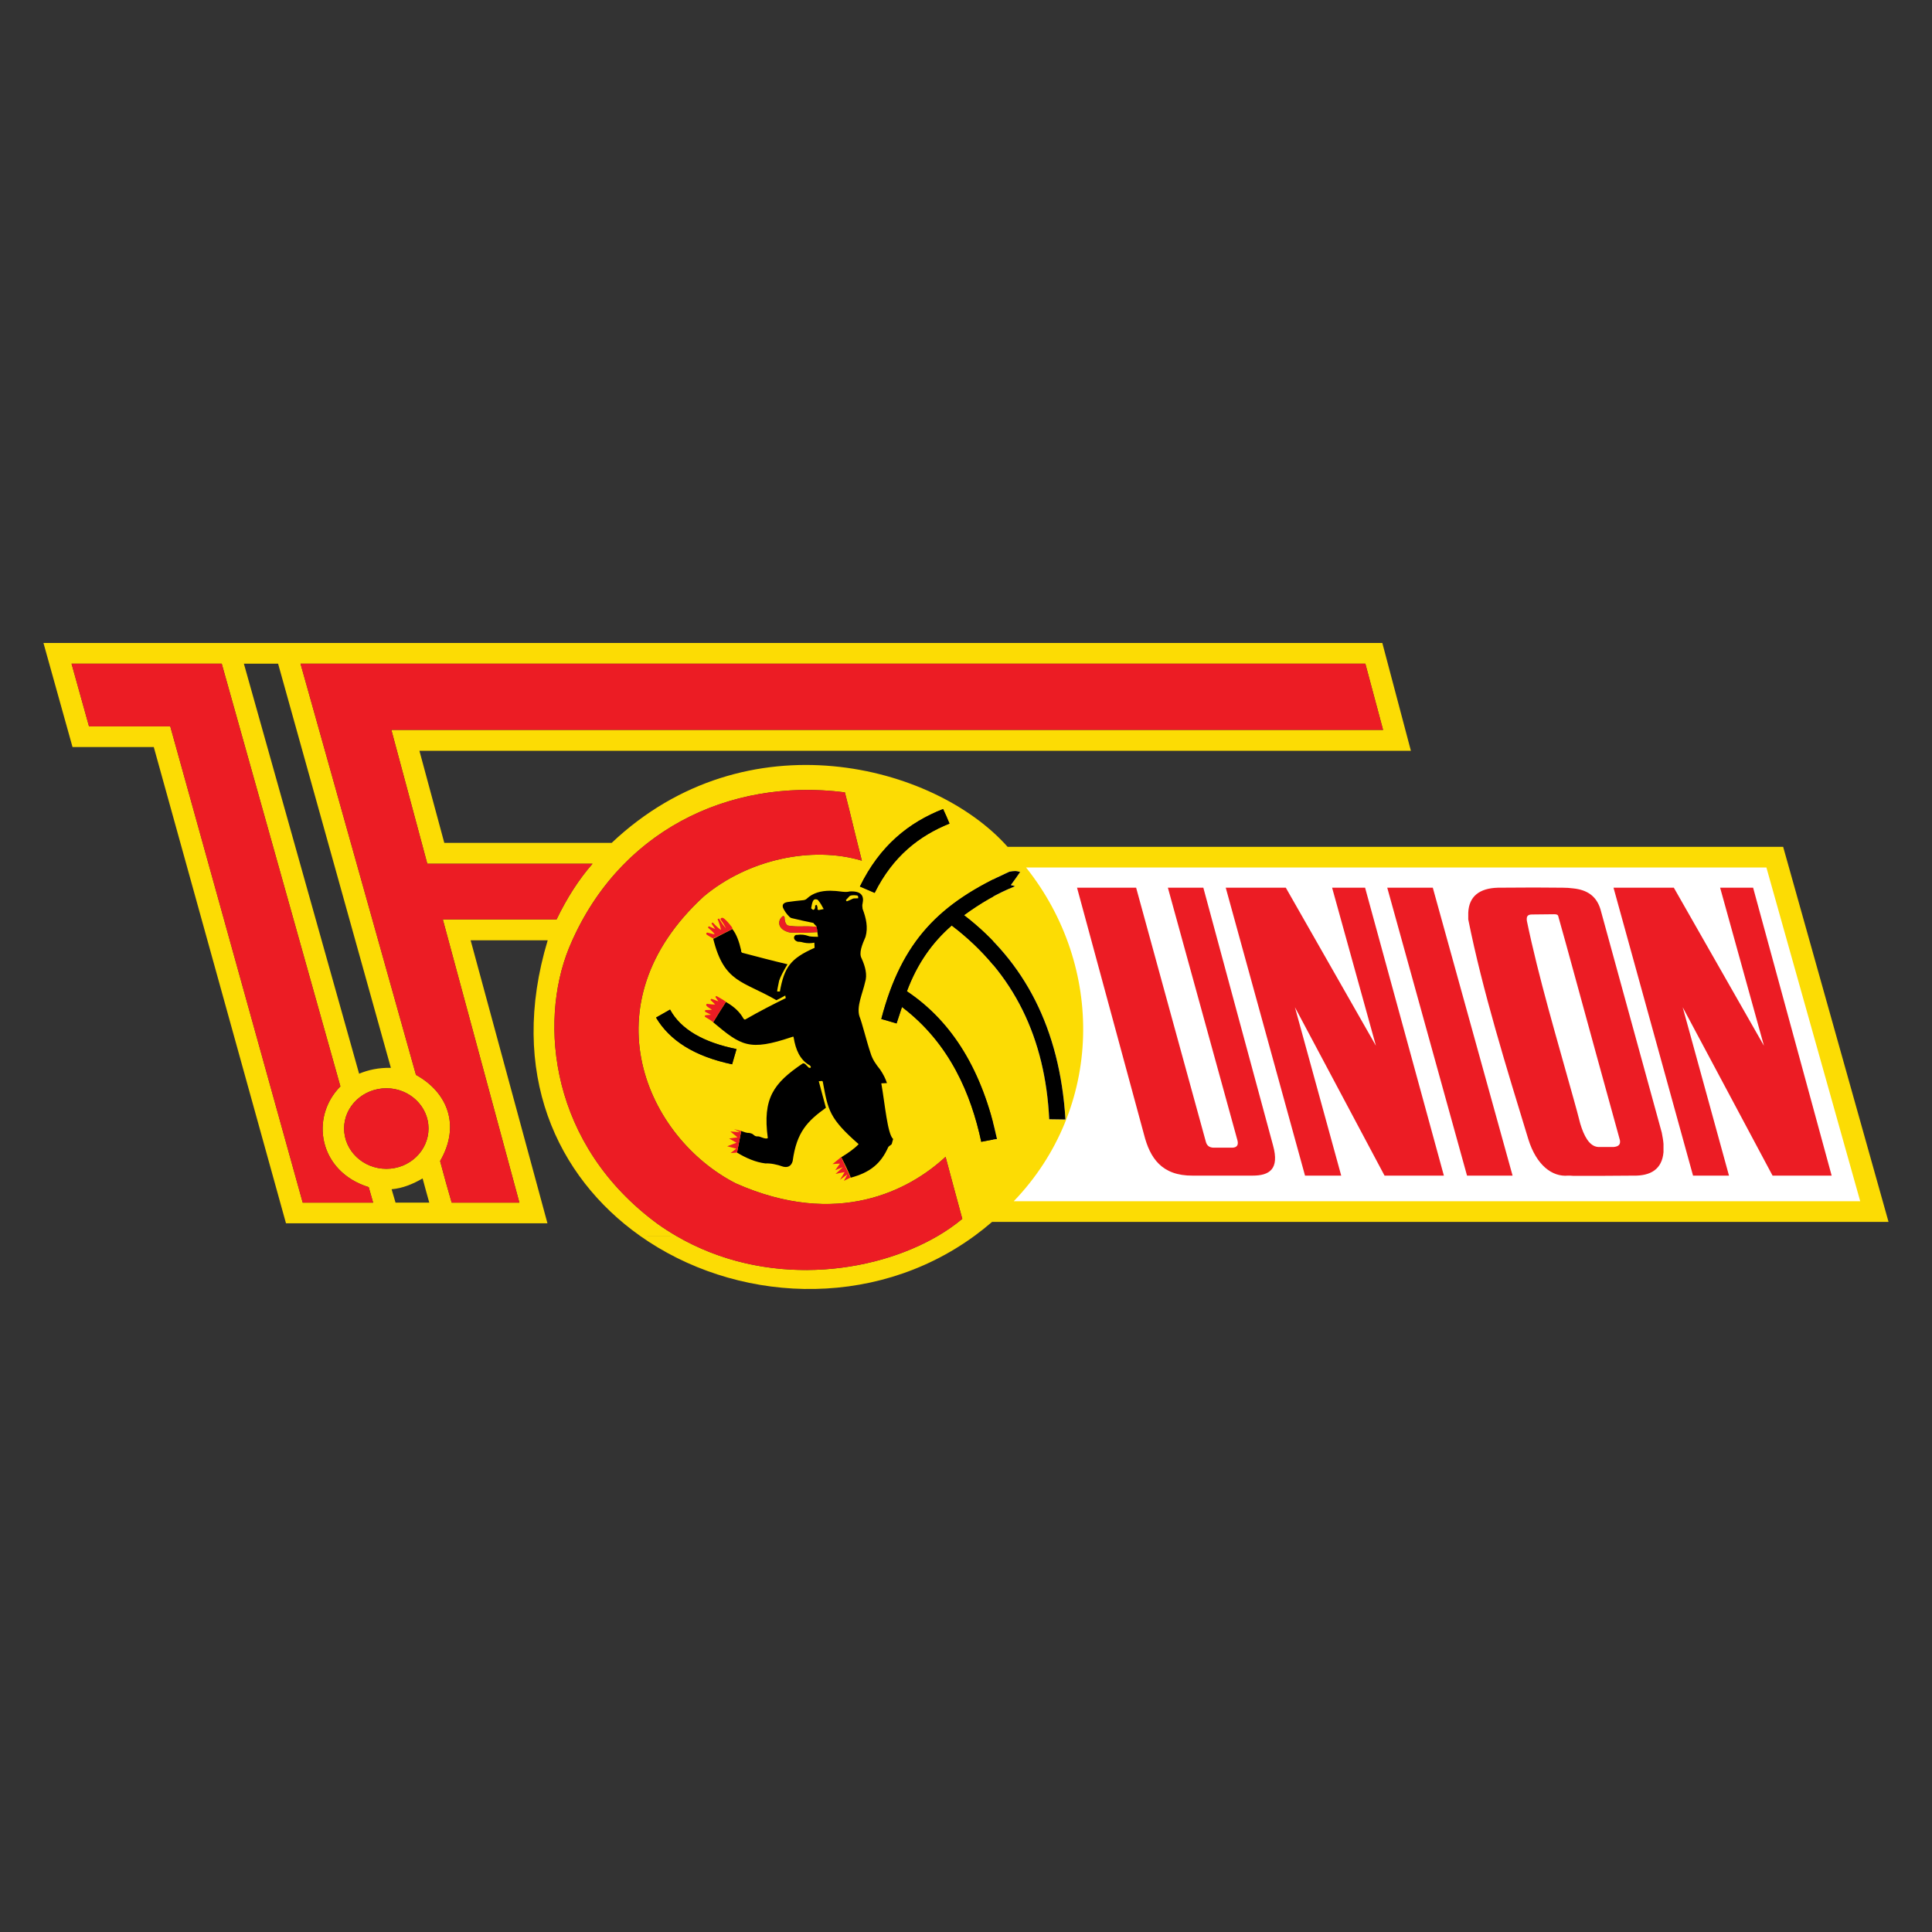
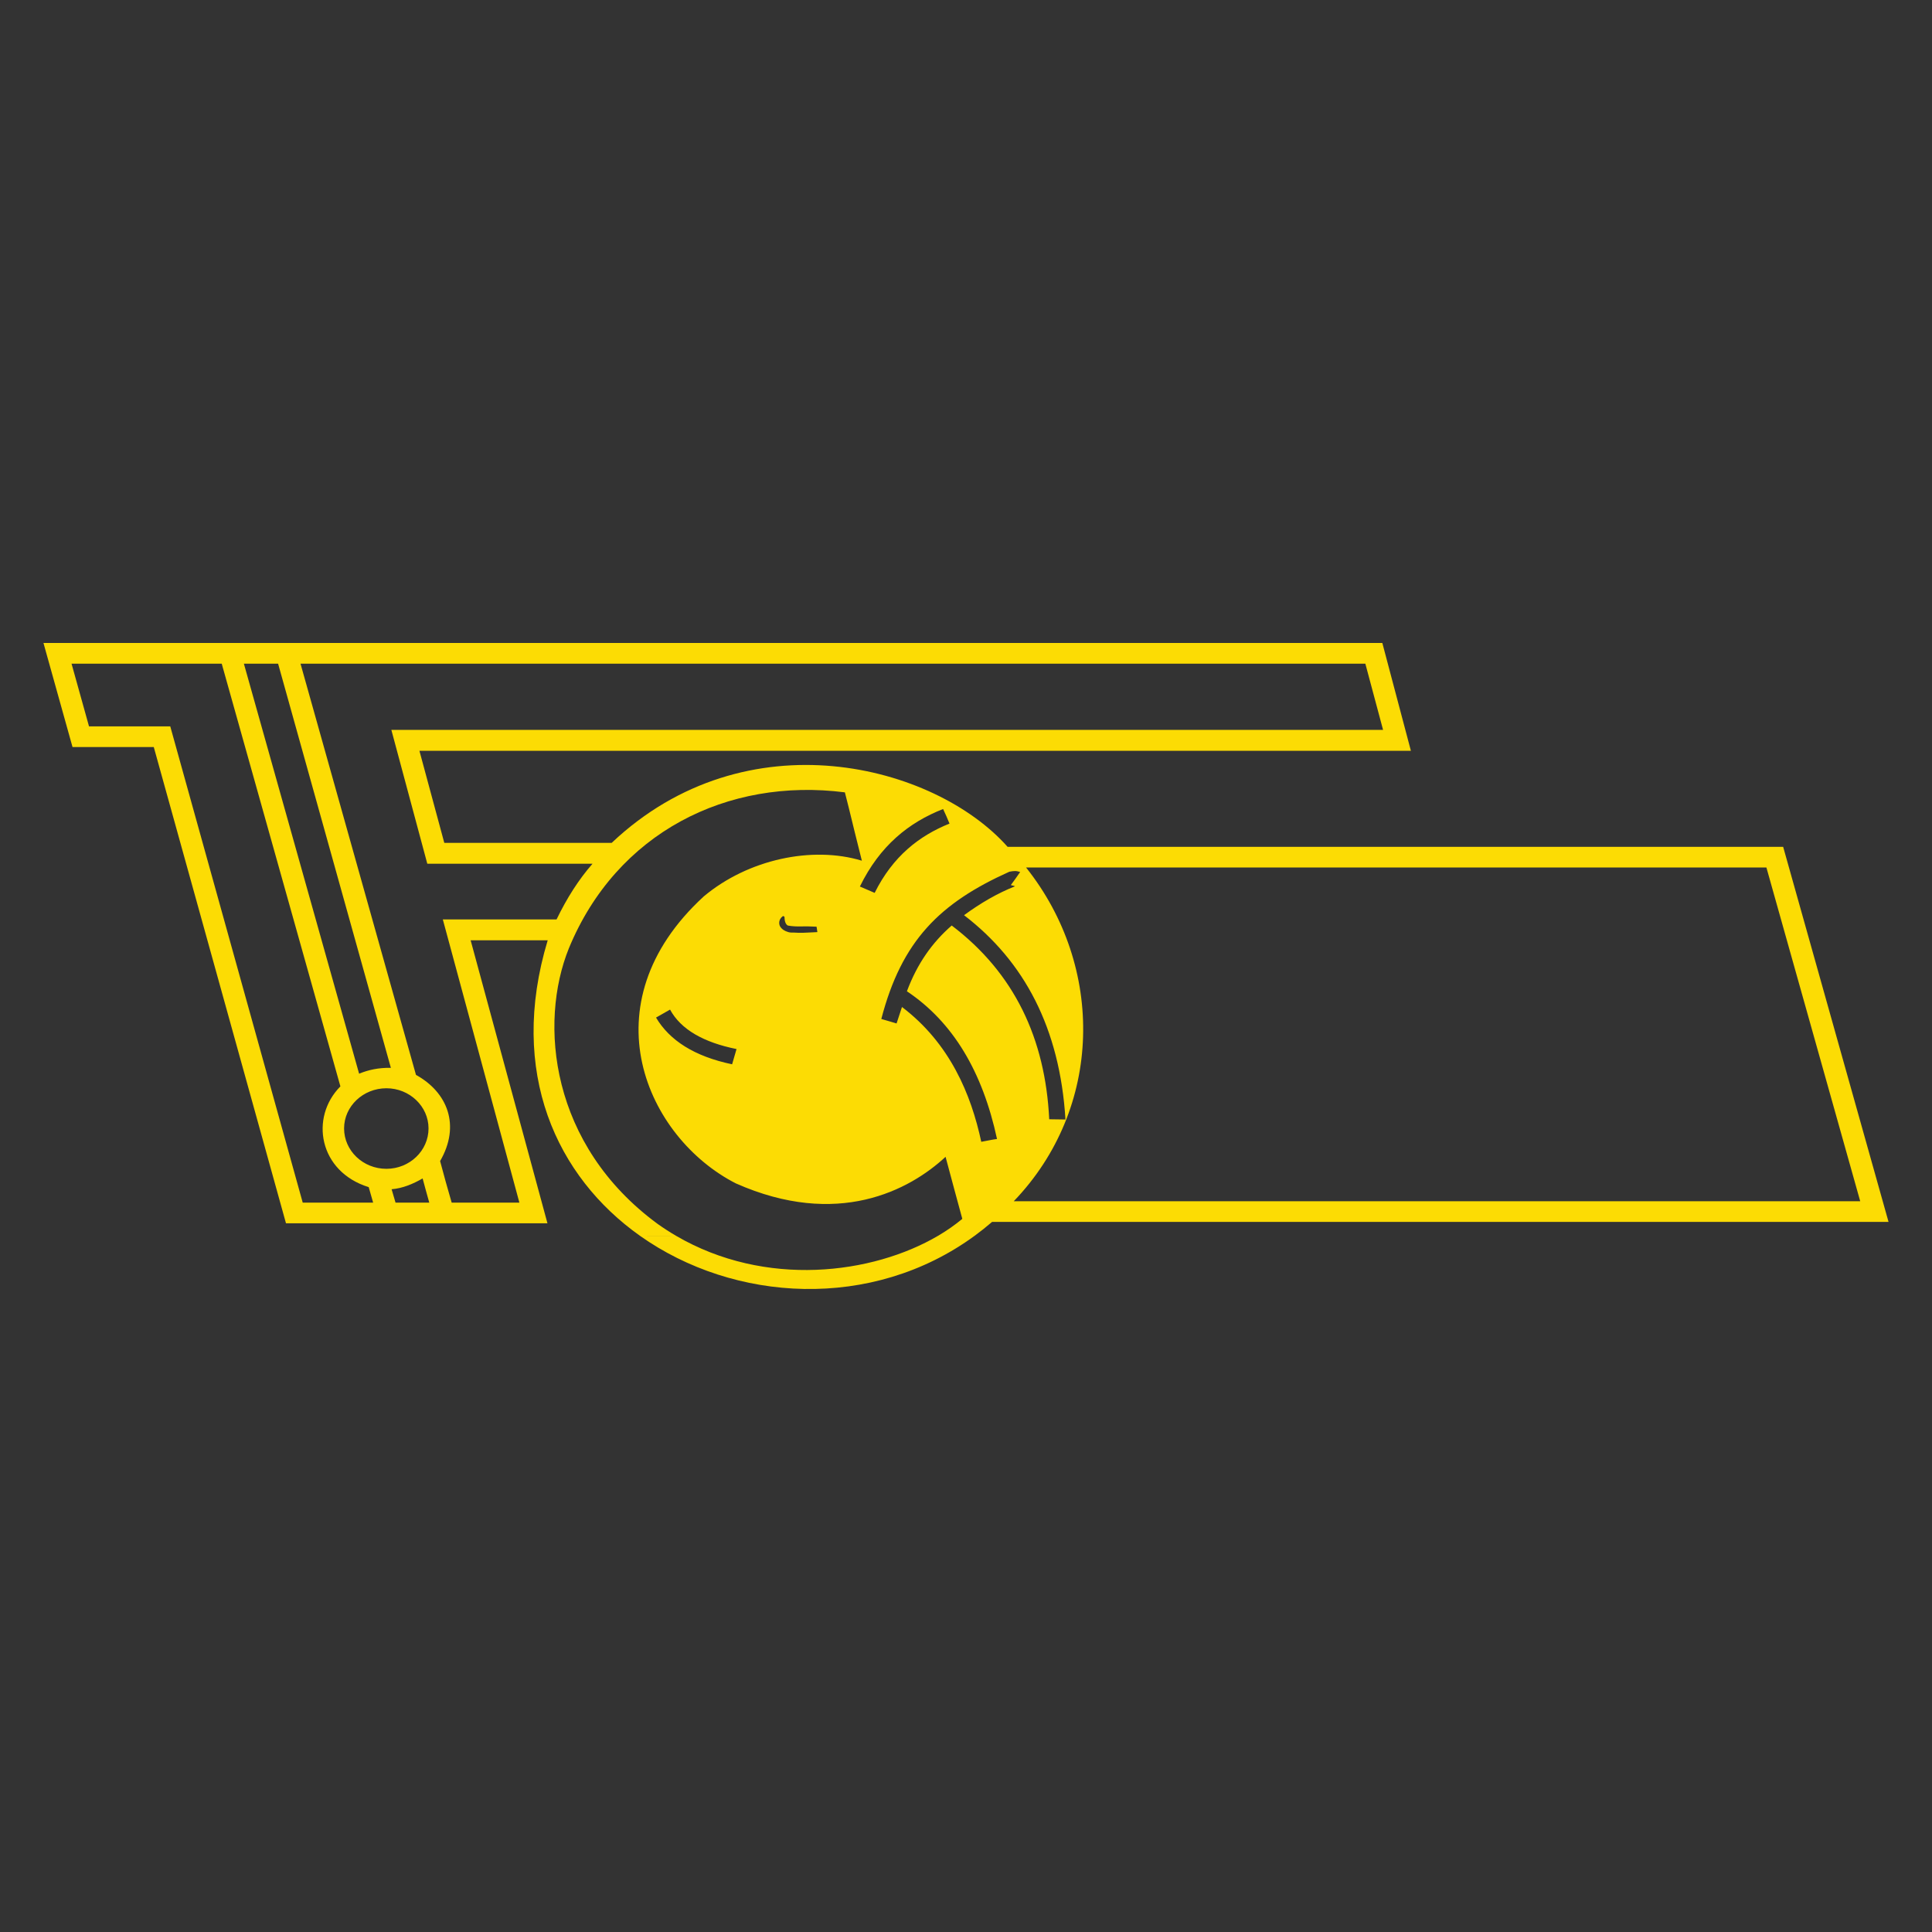
<svg xmlns="http://www.w3.org/2000/svg" version="1.2" baseProfile="tiny" id="Layer_1" x="0px" y="0px" width="800px" height="800px" viewBox="0 0 800 800" xml:space="preserve">
  <rect x="0" y="0" width="800" height="800" fill="#333333" stroke="none" />
  <g>
-     <path fill="#FFFFFF" d="M733.799,356.506H411.277v144.203h363.34L733.799,356.506L733.799,356.506z" />
    <path fill="#FCDC04" d="M584.219,310.883H173.674l10.296,38.121h69.325c55.869-52.805,133.758-32.382,163.934,1.654h321.139   l43.635,155.301H410.807c-2.334,2.013-4.748,3.938-7.234,5.76h-0.01c-42.491,31.105-99.6,27.593-138.572-0.003l14.931-0.005   c37.082,21.651,81.399,15.938,108.521-0.005h0.009c3.676-2.168,7.035-4.514,10.018-7.011c-2.343-8.462-4.585-17.019-6.931-25.678   c-14.987,13.909-44.755,29.662-86.859,10.992c-36.905-18.865-61.986-74.101-13.254-118.833   c18.35-15.367,44.857-21.005,65.451-14.782c-1.059-4.119-2.088-8.245-3.086-12.379l-0.86-3.539   c-0.998-4.134-2.028-8.261-3.086-12.38c-48.629-6.225-94.508,16.629-114.285,64.571c-12.54,31.019-7.748,81.492,36.803,114.164   c2.447,1.738,4.971,3.363,7.562,4.878l-14.933,0.002c-34.444-24.387-54.719-67.595-38.2-122.352h-31.91l31.808,117.181h-108.27   L63.673,309.328H30.027l-12.029-43.079h554.396L584.219,310.883z M163.785,497.984h13.967c-0.917-3.207-1.834-6.612-2.753-10.015   c-4.078,2.33-8.257,4.084-12.845,4.472L163.785,497.984z M91.81,274.807H29.621l7.238,25.965h33.642l54.85,197.213h29.157   c-0.61-2.044-1.221-4.28-1.834-6.417c-20.696-6.419-24.469-28.886-11.725-41.718L91.81,274.807z M565.359,274.807H124.432   l47.814,170.279c13.05,7.192,18.555,20.903,9.992,35.686c1.529,5.837,3.16,11.574,4.791,17.213h28.037l-31.706-117.278h47.101   c4.28-8.848,9.175-16.532,14.884-23.047h-68.407l-14.886-55.43h410.649L565.359,274.807z M731.434,359.216H424.875   c32.727,41.135,31.908,99.678-5.098,138.185h350.496L731.434,359.216z M160.014,450.625c-9.686,0-17.536,7.488-17.536,16.632   c0,9.234,7.85,16.724,17.536,16.724c9.582,0,17.433-7.489,17.433-16.724C177.447,458.113,169.596,450.625,160.014,450.625z    M306.046,472.84l-0.857,4.431C305.491,475.779,305.767,474.31,306.046,472.84z M417.941,360.966   c-28.75,12.933-44.551,28.494-53.012,60.974c2.139,0.581,4.282,1.263,6.321,1.849c0.714-2.239,1.529-4.571,2.242-6.809   c19.879,15.07,28.648,36.273,32.826,55.815c2.346-0.388,4.184-0.872,6.527-1.166c-6.016-27.904-18.25-48.427-37.313-61.163   c4.281-11.476,10.5-20.228,18.552-27.231c26,19.738,38.742,46.871,40.375,80.229c2.24,0,4.484,0.097,6.727,0.097   c-2.344-37.829-17.023-65.446-42.001-84.603c6.935-5.058,13.761-9.045,21.104-11.962c-0.611-0.292-1.125-0.292-1.736-0.486   c1.328-1.847,2.65-3.596,3.877-5.446c-0.715-0.194-1.43-0.389-2.041-0.389C419.678,360.673,418.861,360.772,417.941,360.966   L417.941,360.966z M115.154,274.807h-14.169l47.711,169.788c3.773-1.557,8.054-2.526,13.152-2.429L115.154,274.807z    M271.646,421.354c5.607,9.433,15.803,16.048,31.503,19.352c0.61-2.138,1.222-4.182,1.834-6.319   c-13.559-2.725-23.041-8.072-27.526-16.338C275.521,419.117,273.584,420.283,271.646,421.354z M338.117,383.722   c-2.448-0.098-4.587-0.194-6.321-0.098c-1.835,0-3.671,0-5.606-0.39c-0.815-0.486-1.328-1.653-1.328-3.403   c0-0.292-0.407-0.681-0.814-0.389c-1.632,1.263-1.632,3.11-1.021,4.182c0.714,1.167,1.937,1.944,3.364,2.333   c0.408,0.096,0.815,0.194,1.225,0.194c0.713,0,1.529,0,3.058,0.097c1.325,0,2.651,0,3.873-0.097   c1.499-0.096,2.803-0.098,3.908-0.189l-0.208-1.458C338.196,384.245,338.151,383.984,338.117,383.722L338.117,383.722z    M362.176,369.719c7.545-15.171,18.454-23.633,30.992-28.69c-0.823-2.035-1.707-4.046-2.65-6.029   c-14.17,5.544-26.2,15.171-34.458,32.091L362.176,369.719z" />
-     <path d="M343.828,368.833c0.782,0.005,1.563,0.04,2.343,0.107c1.426,0.097,4.077,0.68,5.606,0.195   c4.793-0.293,6.118,1.751,5.405,4.959c-0.205,0.681-0.103,1.459,0,2.236c1.427,3.792,2.343,7.585,1.222,11.572   c-1.426,3.307-2.854,6.71-1.631,8.946c1.531,3.405,2.448,6.805,1.429,9.917c-1.019,4.569-3.569,9.919-2.345,14.007   c1.121,2.722,3.16,11.087,4.587,15.17c0.815,2.819,2.345,4.862,3.976,6.903c1.326,1.943,2.244,3.791,2.854,5.641   c-0.815,0-1.528,0.1-2.344,0.1c1.528,8.651,2.548,21.002,4.892,23.042c-0.202,0.586-0.306,1.269-0.511,1.851   c0,0.584-1.12,0.872-1.527,1.554c-2.956,6.613-7.238,10.405-15.598,12.645v-0.291c-0.91-2.315-2.418-5.487-3.836-8.197   c2.839-1.743,5.475-3.579,7.2-5.418c-12.234-10.696-12.642-14.102-14.784-25.479c0-0.487-0.202-0.681-0.509-0.681   c-0.178,0-0.355,0.018-0.534,0.04l-0.152,0.018c-0.178,0.022-0.357,0.037-0.536,0.04c1.02,3.696,1.937,7.388,2.957,10.987   c-7.647,5.541-12.133,10.014-13.763,22.074c-0.611,2.236-2.142,2.724-3.874,2.335c-2.752-0.974-5.302-1.46-7.442-1.361   c-3.975-0.486-7.849-2.137-11.723-4.475c0.609-3.016,1.122-5.931,1.732-8.944c1.121,0.385,2.344,0.875,3.161,0.775   c1.121,0.196,1.529,0.388,2.039,0.878c0.407,0.291,0.713,0.682,1.938,0.582c0.61,0,3.059,1.361,3.873,0.68   c-2.242-16.531,2.446-22.754,14.374-30.829c0.409-0.193,0.612-0.094,1.122,0.197c0.511,0.485,0.917,0.972,1.428,1.459   c1.018,0.393,1.122-0.293,0.51-0.875c-4.181-2.332-5.914-6.613-6.729-11.572c-0.103-0.194,0.103-0.584-0.815-0.194   c-17.637,5.934-20.9,3.598-32.521-6.128l2.979-4.848c0.751-1.186,1.514-2.371,2.294-3.57c3.927,2.223,5.949,4.545,7.267,6.861   c0.407,0.585,0.715,0.487,1.121,0.197c5.403-3.11,10.908-5.933,16.415-8.654c-0.105-0.391-0.205-0.778-0.205-1.071   c-1.224,0.681-2.447,1.362-3.671,1.944c-13.847-8.063-21.698-7.101-26.186-25.514c0.108,0.029,0.251,0.007,0.393-0.061   c2.441-1.304,4.709-2.437,7.224-3.724l0.321-0.166c1.733,2.138,2.854,5.351,3.671,8.947c-0.205,0.291,0.204,0.777,0.407,0.874   c6.32,1.655,12.54,3.308,18.758,4.765c-1.732,2.824-2.956,5.252-3.467,6.806c-0.405,2.043-0.814,3.794-0.814,4.475h1.122   c1.834-10.016,4.28-13.614,14.374-18.086c0-0.681-0.103-1.459-0.103-2.141c-1.412,0.294-2.87,0.294-4.282,0   c-0.712-0.194-1.427-0.389-2.548-0.389c-2.447-0.777-1.63-3.014-0.408-2.819c2.039-0.293,3.466,0,4.587,0.388   c0.511,0.293,2.142,0.39,4.18,0.39l-0.272-1.94c0-0.456-0.111-0.951-0.209-1.458l-0.13-0.881c-0.407-0.487-1.019-0.974-1.325-1.459   c-3.058-0.584-5.811-1.264-8.767-1.944c-0.426-0.072-0.819-0.276-1.123-0.583c-1.223-1.167-2.04-2.432-2.65-3.695   c-0.51-1.362,0.204-2.142,1.834-2.432c2.142-0.292,4.384-0.583,6.628-0.78c0.611-0.096,1.02-0.291,1.325-0.582   c2.592-2.473,6.008-3.309,9.685-3.317H343.828z M417.941,360.966c0.92-0.194,1.736-0.292,2.447-0.292   c0.611,0,1.326,0.195,2.041,0.389c-1.227,1.85-2.549,3.599-3.877,5.446c0.611,0.194,1.125,0.194,1.736,0.486   c-7.344,2.917-14.17,6.904-21.104,11.962c24.978,19.157,39.657,46.773,42.001,84.603c-2.242,0-4.486-0.097-6.727-0.097   c-1.633-33.357-14.375-60.49-40.375-80.229c-8.052,7.003-14.271,15.755-18.552,27.231c19.063,12.736,31.298,33.259,37.313,61.163   c-2.344,0.294-4.18,0.778-6.527,1.166c-4.178-19.542-12.946-40.745-32.826-55.815c-0.713,2.237-1.528,4.569-2.242,6.809   c-2.039-0.586-4.182-1.268-6.321-1.849C373.391,389.459,389.192,373.899,417.941,360.966L417.941,360.966z M271.646,421.354   c1.938-1.071,3.875-2.237,5.811-3.306c4.485,8.266,13.967,13.613,27.526,16.338c-0.612,2.138-1.224,4.182-1.834,6.319   C287.449,437.402,277.253,430.787,271.646,421.354z M341.074,376.428c-0.713-1.363-1.429-2.626-2.346-3.695   c-0.408-0.486-1.529-0.486-1.835,0c-0.509,0.583-0.713,1.749-0.916,2.917c-0.104,0.181-0.104,0.404,0,0.586   c0.203,0.095,0.304,0.291,0.509,0.388c0.204,0.195,0.407,0.095,0.612,0c0.408-0.388,0.51-0.974,0.408-1.653l0.61-0.292   c0.204,0.194,0.307,0.68,0.407,1.166v0.486c-0.1,0.292,0.204,0.488,0.612,0.488C339.749,376.718,340.36,376.526,341.074,376.428z    M350.657,373.218c0.815-0.291,1.63-0.681,2.446-1.069c0.103-0.099,0.612-0.194,2.244-0.194v-0.488c0-0.486-0.202-0.582-0.51-0.681   c-0.306,0-0.713-0.097-1.121-0.097c-0.917,0-1.732,0.097-2.038,0.487c-0.511,0.583-1.02,1.069-1.429,1.555   C350.351,372.927,350.556,373.122,350.657,373.218z M362.176,369.719l-6.116-2.628c8.257-16.919,20.287-26.547,34.458-32.091   c0.943,1.983,1.827,3.994,2.65,6.029C380.63,346.086,369.721,354.548,362.176,369.719z" />
-     <path fill="#EC1C24" d="M334.574,327.092c5.039,0.015,10.138,0.348,15.267,1.004c1.06,4.12,2.09,8.246,3.088,12.38l0.86,3.539   c0.998,4.134,2.028,8.26,3.086,12.379c-20.593-6.223-47.101-0.584-65.451,14.782c-48.731,44.733-23.651,99.968,13.254,118.833   c42.104,18.67,71.872,2.917,86.859-10.992c2.346,8.659,4.588,17.216,6.931,25.678c-26.505,22.171-82.78,32.869-126.109,2.136   c-44.551-32.672-49.343-83.146-36.803-114.164c17.615-42.699,55.932-65.497,98.457-65.576H334.574L334.574,327.092z    M154.507,497.984h-29.157l-54.85-197.213H36.859l-7.238-25.965H91.81l49.139,175.043c-12.744,12.832-8.972,35.299,11.725,41.718   C153.286,493.704,153.897,495.94,154.507,497.984L154.507,497.984z M572.699,302.229H162.05l14.886,55.43h68.407   c-5.709,6.516-10.604,14.198-14.884,23.047h-47.101l31.706,117.278h-28.037c-1.63-5.639-3.261-11.376-4.791-17.213   c8.563-14.782,3.058-28.493-9.992-35.686l-47.814-170.279h440.928L572.699,302.229z M348.313,479.118   c1.314,2.898,2.531,5.7,3.846,8.499c-0.993,0.545-1.911,0.936-2.725,1.323c0.51-0.875,1.018-1.75,1.426-2.626   c-1.02,0.682-2.039,1.457-3.058,2.238c0.712-1.072,1.325-2.139,1.937-3.213c-1.225,0.197-2.55,0.49-3.771,0.778   c1.02-0.97,2.037-1.845,3.058-2.819c-1.121,0.391-2.14,0.875-3.161,1.266c0.612-0.972,1.325-1.849,1.938-2.723   c-1.02,0-2.141,0.096-3.059,0.192C345.913,481.04,347.104,480.064,348.313,479.118z M635.93,367.506   c3.836,0.006,7.521,0.03,11.09,0.072c1.5-0.003,2.998,0.094,4.484,0.291c5.404,0.583,9.482,2.917,11.215,8.656l25.389,92.479   c0.305,1.656,0.613,3.21,0.711,4.667v3.405c-0.609,7-5.199,9.919-12.643,9.726c-8.154,0.094-16.313,0.094-24.672,0.094   c-0.713-0.094-1.527-0.094-2.242-0.094c-6.523,0.584-13.049-4.276-16.412-15.074c-8.969-29.367-18.963-61.459-24.875-91.022v-2.82   c0.303-6.612,4.484-10.113,12.338-10.307c4.891-0.048,9.529-0.074,13.963-0.074L635.93,367.506L635.93,367.506z M493.895,486.803   c-12.949,0.094-17.738-7.394-20.186-17.02l-27.73-102.205h24.469c9.58,35.106,19.266,70.112,28.848,105.123   c0.41,1.65,1.428,2.432,3.063,2.525h8.049c1.838-0.094,2.652-1.163,1.838-3.598l-28.648-104.05h14.68   c9.584,35.593,19.271,71.184,28.854,106.676c2.752,9.919-1.527,12.548-8.463,12.548H493.895L493.895,486.803z M555.369,486.803   h-14.986l-32.826-119.224h24.873l37.314,65.446l-18.148-65.446h13.66l32.625,119.224h-24.57l-37.107-69.727L555.369,486.803   L555.369,486.803z M715.938,486.803h-14.885l-32.93-119.224h24.979l37.313,65.446l-18.146-65.446h13.66l32.521,119.224H733.98   l-37.211-69.727L715.938,486.803L715.938,486.803z M626.326,486.803h-18.861l-33.033-119.224h18.859L626.326,486.803z    M160.014,450.625c9.582,0,17.433,7.488,17.433,16.632c0,9.234-7.851,16.724-17.433,16.724c-9.686,0-17.536-7.489-17.536-16.724   C142.478,458.113,150.328,450.625,160.014,450.625z M305.189,477.271l-2.651,0.194l2.344-1.845l-3.772-0.975l3.874-1.46   l-3.057-1.752l3.464-0.483l-2.954-2.43l3.976,0.29l-2.448-1.263l2.957,0.778L305.189,477.271z M651.504,402.004   c-2.037-7.498-4.111-14.985-6.221-22.464c-0.1-0.875-0.914-0.973-1.73-0.973c-2.957,0-6.115,0.099-9.174,0.099   c-1.938,0-2.346,0.875-2.141,2.625c4.893,23.626,12.436,48.815,19.266,73.419c1.02,3.503,1.939,7.098,2.855,10.598   c1.428,4.768,3.67,9.438,7.445,9.631h6.422c2.037-0.193,2.854-1.071,2.545-2.819C664.248,448.587,657.928,425.439,651.504,402.004   L651.504,402.004z M295.299,423.299c-0.409-0.291-0.715-0.581-1.122-0.875c-0.204-0.194-1.529-0.875-2.242-1.362   c-0.205-0.288-0.104-0.582,0.306-0.681c0.713-0.098,1.428-0.098,2.142-0.189c-0.817-0.394-1.632-0.878-2.447-1.268   c0-0.194,0-0.487,0.101-0.682c0.918,0,1.835-0.095,2.753-0.095c-0.716-0.586-1.733-1.071-2.244-1.655   c-0.407-0.681,0.306-0.975,0.612-0.775c1.02,0.095,2.039,0.29,2.957,0.193l-1.938-1.85c0.1-0.193,0.306-0.388,0.407-0.484   c0.919,0.291,1.937,0.679,2.855,1.066c-0.408-0.582-0.816-1.263-1.223-1.845c0.101-0.193,0.203-0.193,0.407-0.388   c1.938,1.069,3.263,1.845,3.976,2.427l-0.082,0.129c-0.779,1.198-1.513,2.337-2.238,3.485l2.238-3.485l0.055-0.085l-2.293,3.57   l-0.095,0.146c-0.951,1.504-1.882,3.021-2.793,4.548L295.299,423.299L295.299,423.299z M303.149,384.012   c0.101,0.293,0.101,0.487,0.101,0.681c-2.651,1.361-5.3,2.626-7.951,3.89c-0.917-0.486-1.939-1.07-2.651-1.555   c-0.509-0.487,0-1.07,0.613-0.78c0.743,0.209,1.491,0.403,2.242,0.583h0.407c-0.509-0.874-1.733-1.847-2.753-2.72l0.306-0.583   c0.814,0.388,1.733,0.777,2.651,1.165l-1.53-2.333c0.103-0.098,0.306-0.195,0.51-0.391c1.123,1.167,2.242,2.335,3.467,3.112   c-0.306-1.554-0.817-3.013-1.427-4.473l0.61-0.292c0.817,1.459,1.733,2.821,2.854,4.084c-0.585-1.24-1.302-2.414-2.14-3.5   c-0.407-0.875,0.714-0.972,1.019-0.778C300.905,381.097,301.926,382.458,303.149,384.012z M338.117,383.722   c0.035,0.262,0.08,0.522,0.131,0.783l0.208,1.458c-1.105,0.091-2.409,0.093-3.908,0.189c-1.222,0.097-2.548,0.097-3.873,0.097   c-1.529-0.097-2.345-0.097-3.058-0.097c-0.409,0-0.816-0.098-1.225-0.194c-1.427-0.389-2.65-1.166-3.364-2.333   c-0.612-1.071-0.612-2.918,1.021-4.182c0.407-0.292,0.814,0.098,0.814,0.389c0,1.75,0.512,2.917,1.328,3.403   c1.935,0.39,3.771,0.39,5.606,0.39C333.529,383.528,335.669,383.625,338.117,383.722z" />
  </g>
</svg>